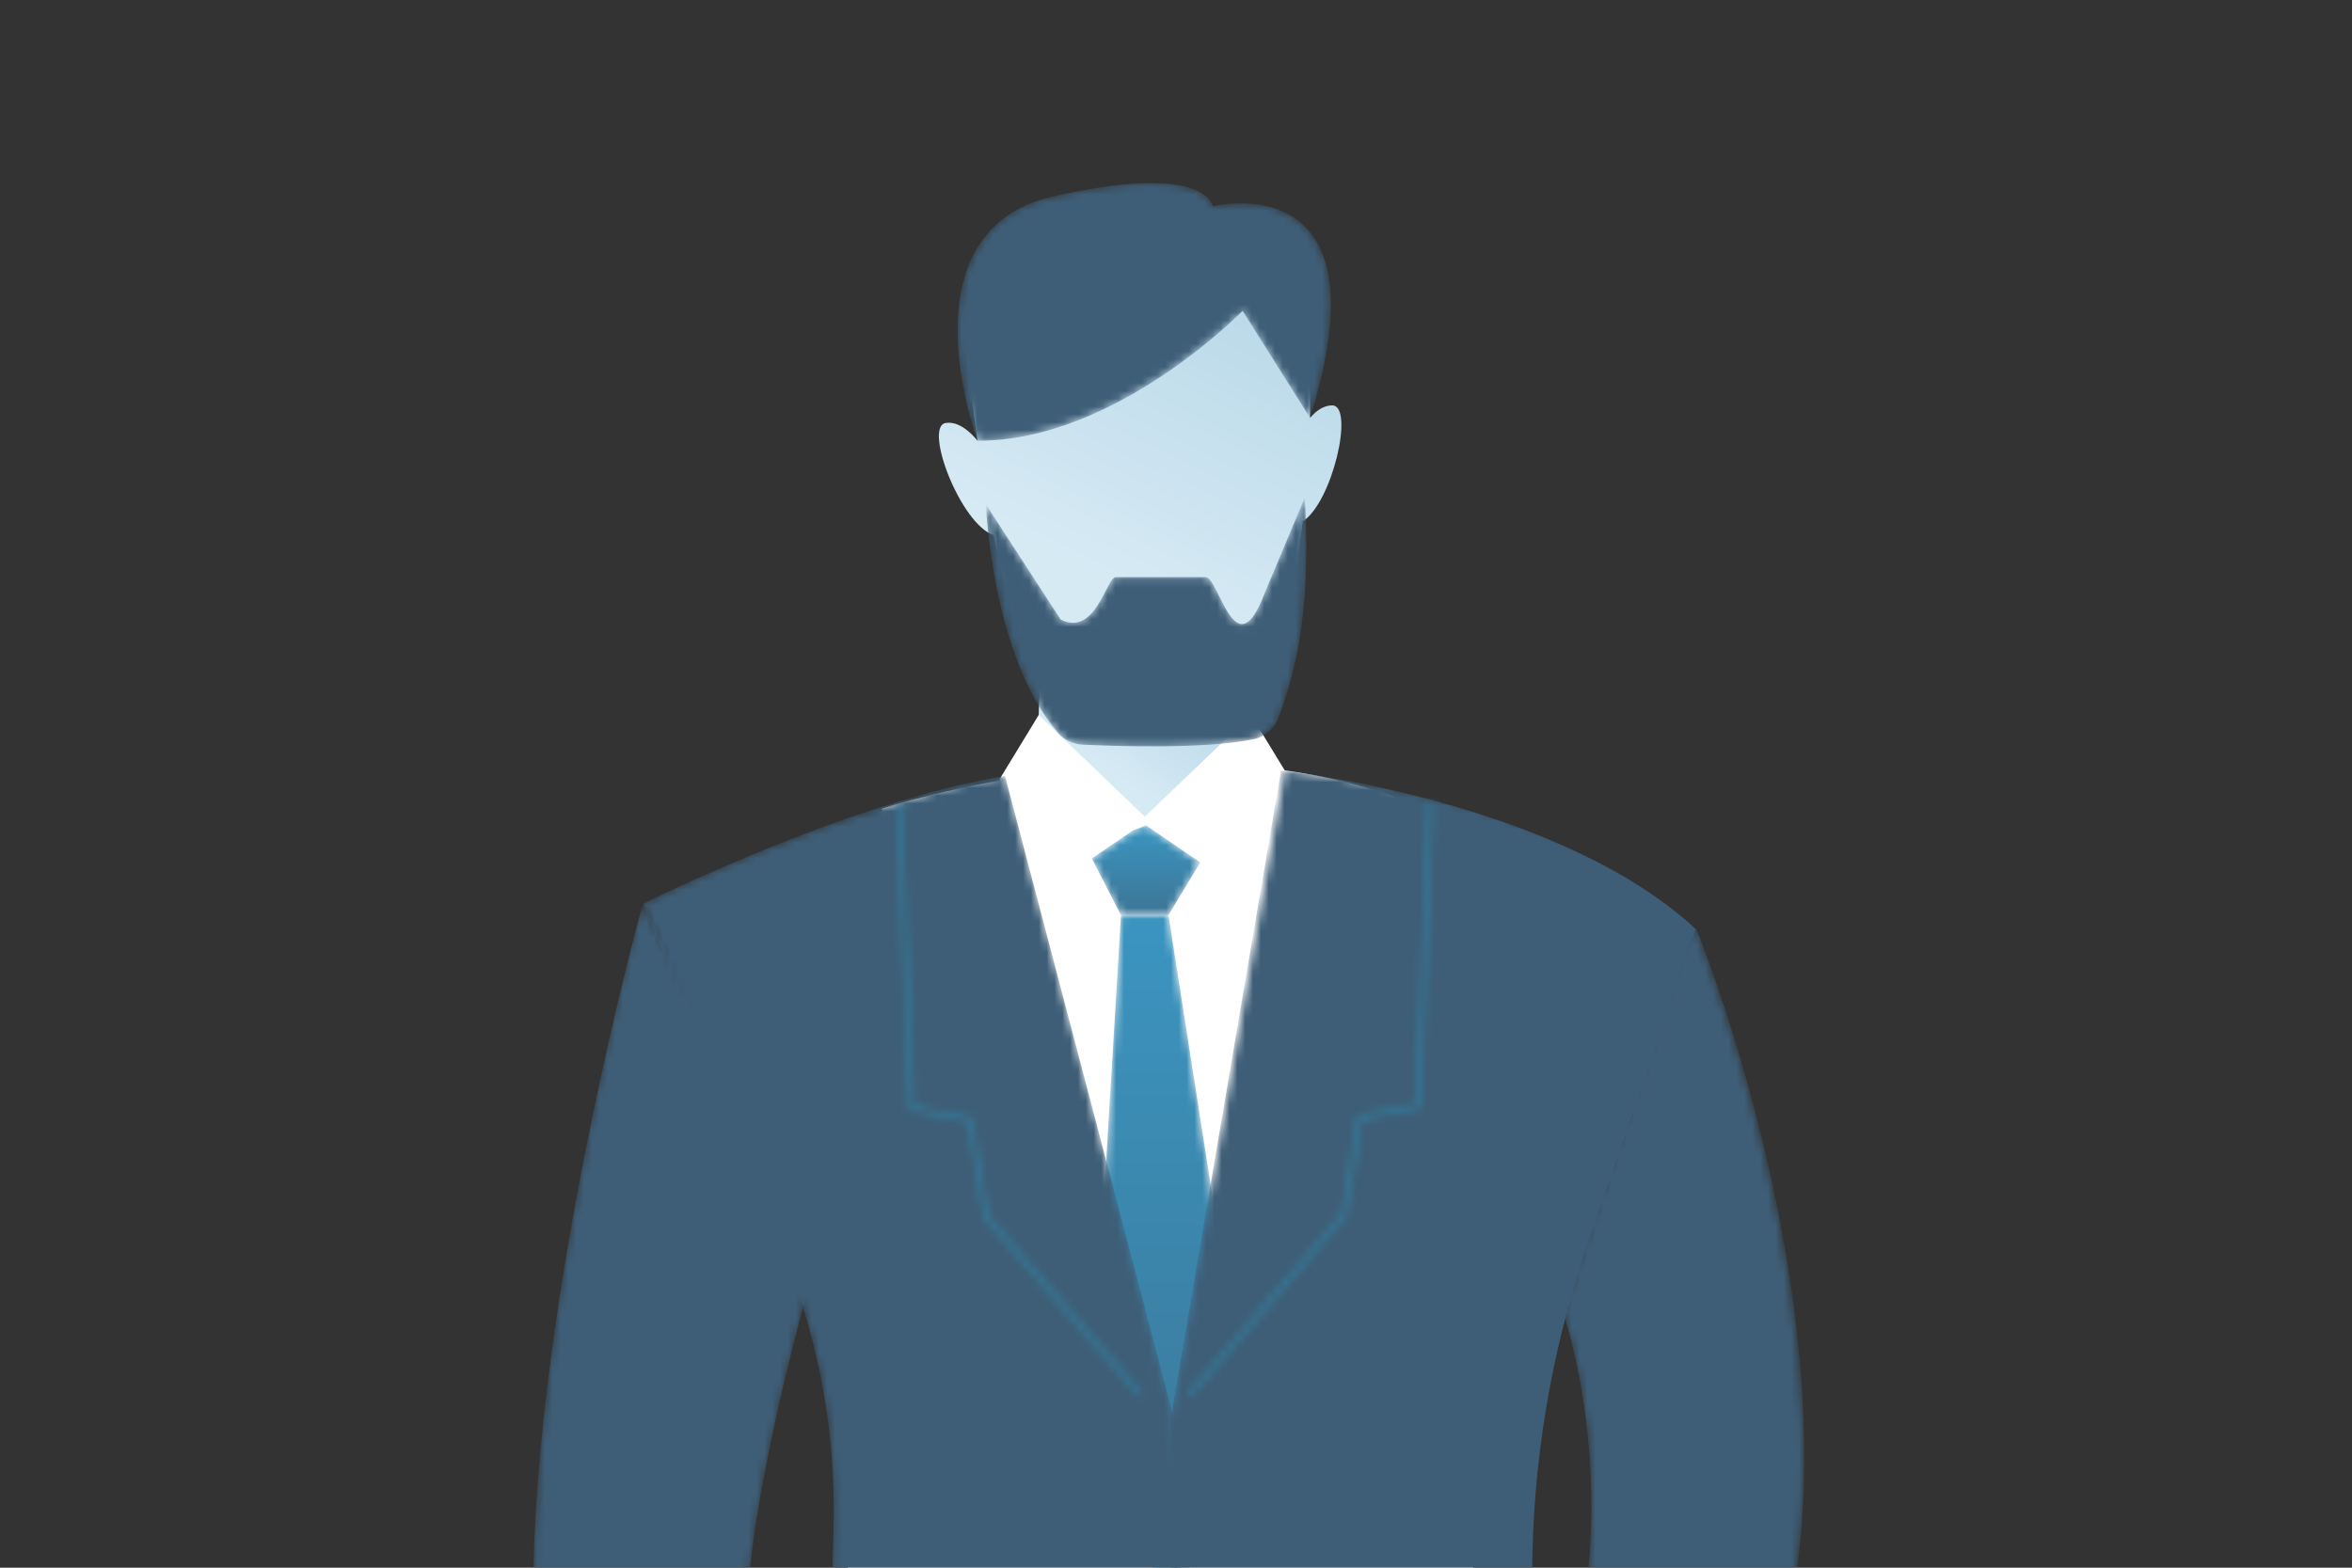
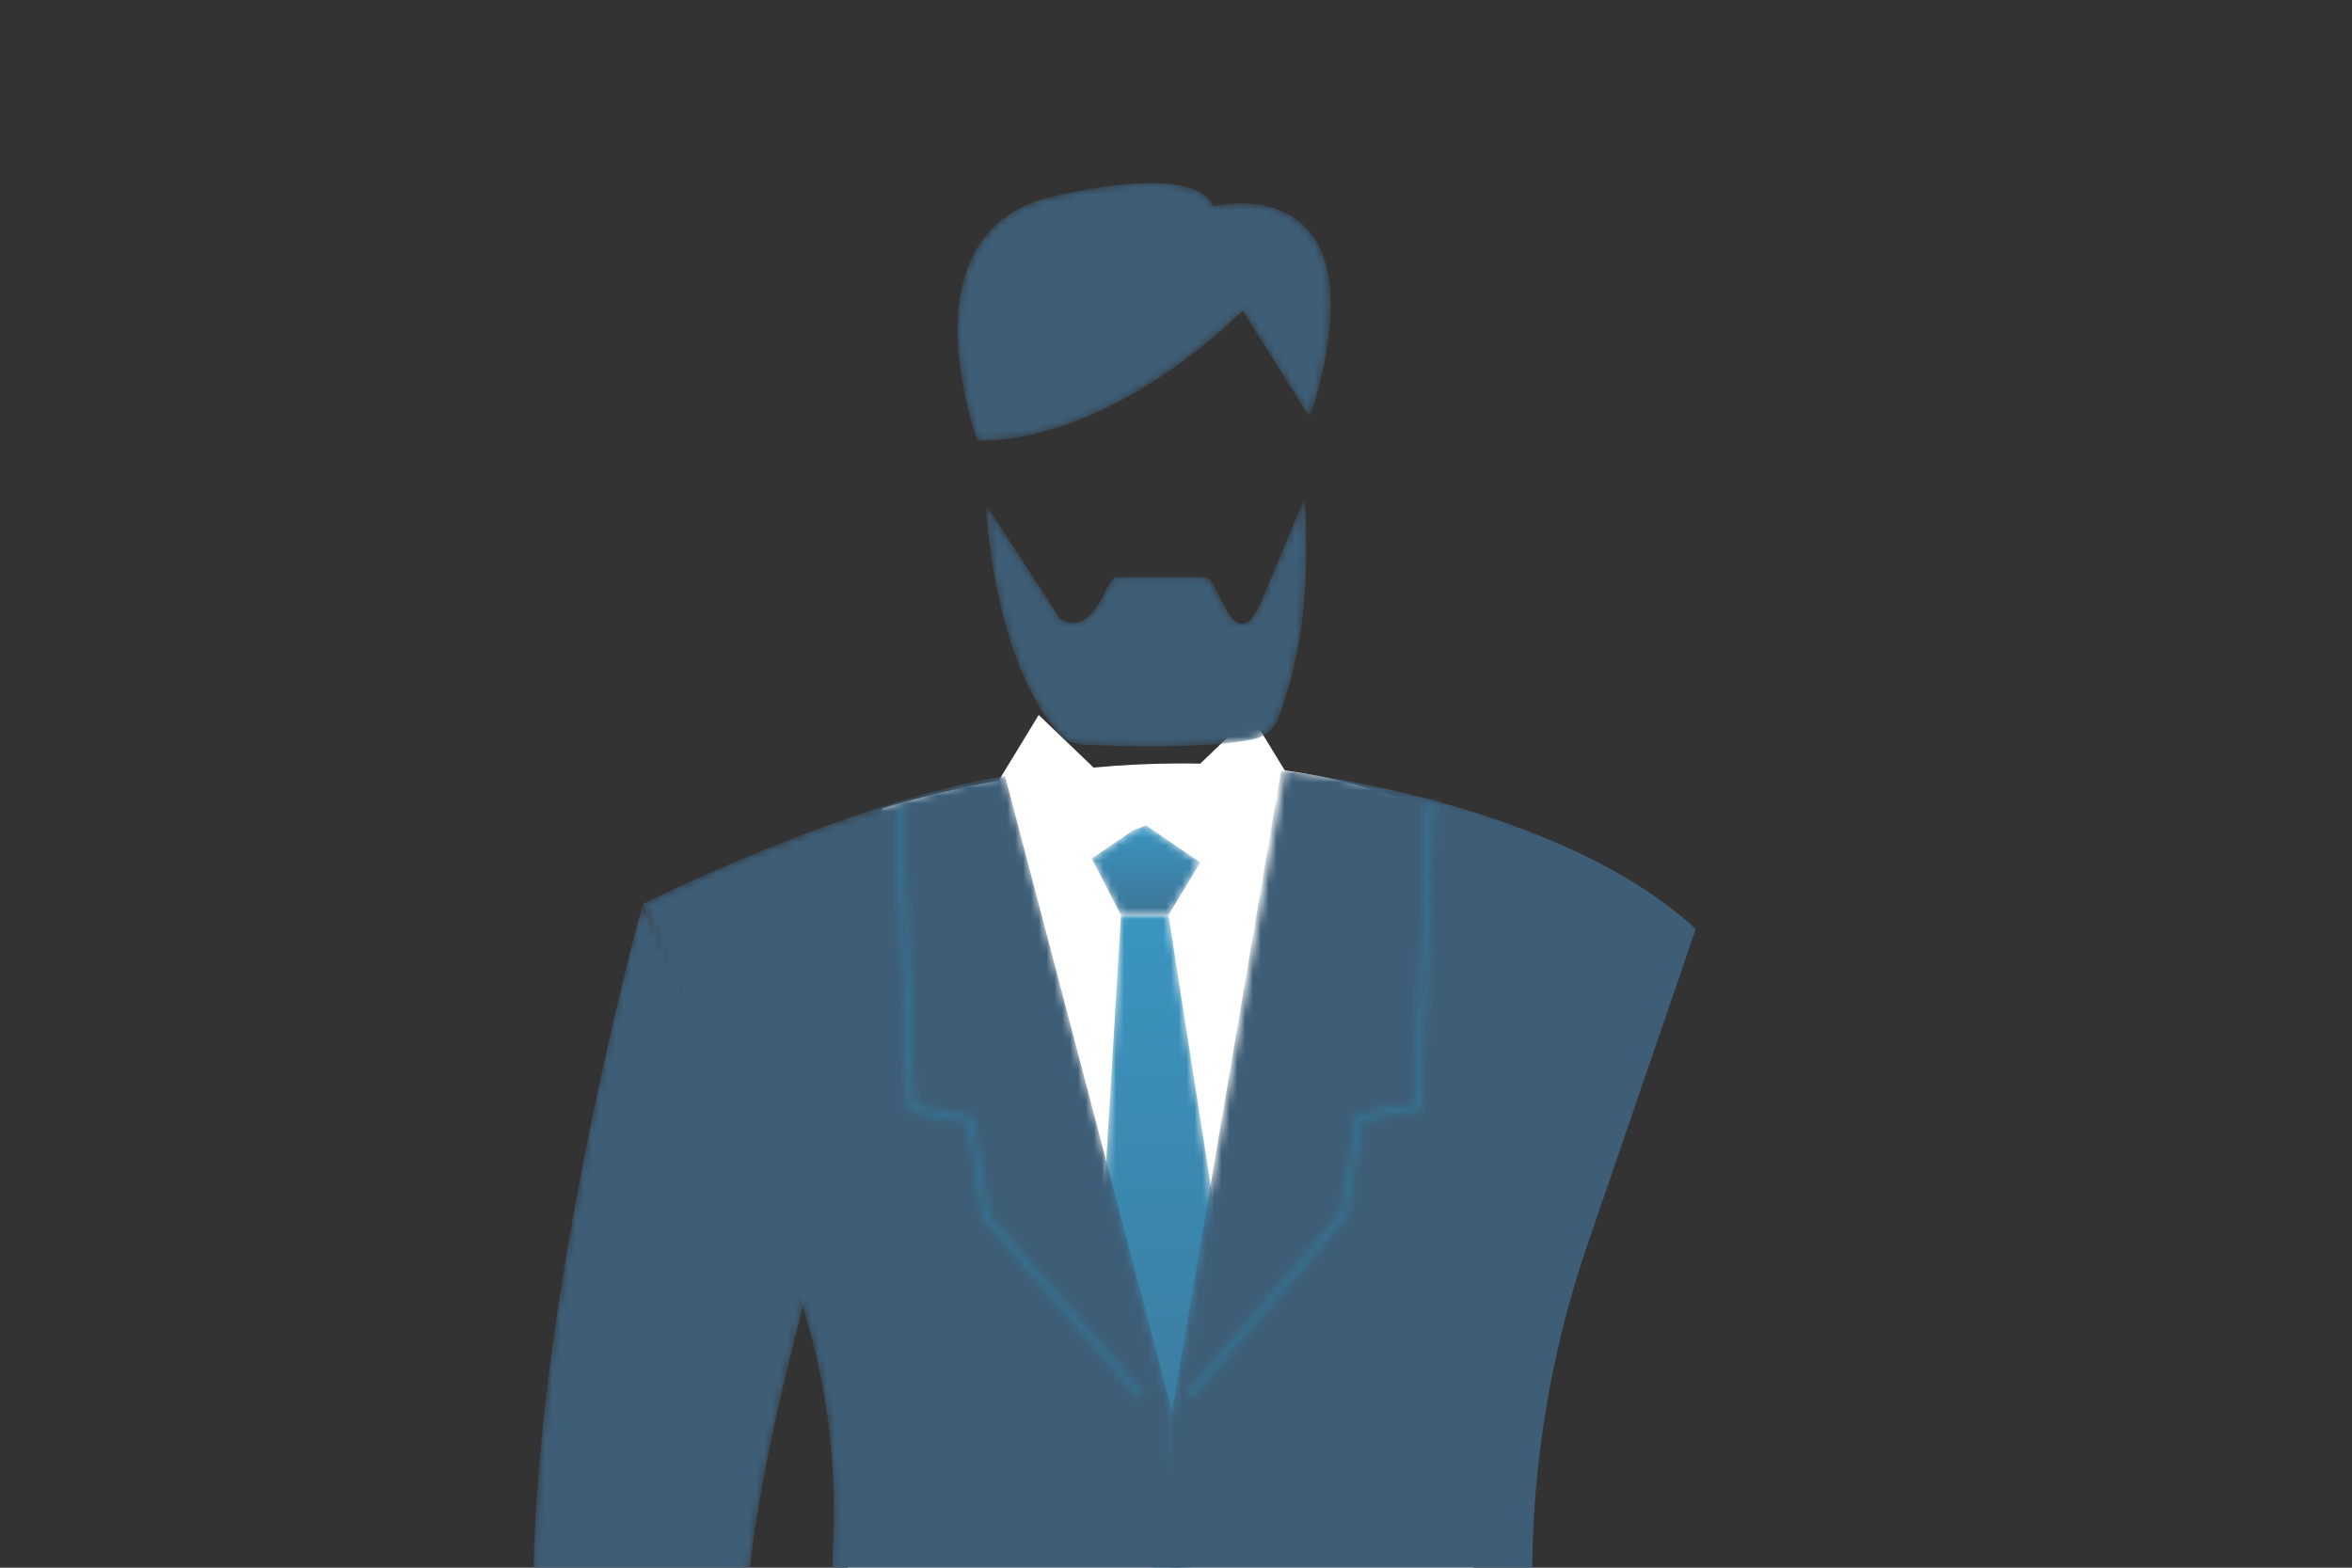
<svg xmlns="http://www.w3.org/2000/svg" xmlns:xlink="http://www.w3.org/1999/xlink" width="300px" height="200px" viewBox="0 0 300 200" version="1.1">
  <rect x="0" y="0" width="300" height="200" fill="#333333" stroke="none" />
  <title>berater</title>
  <defs>
    <linearGradient x1="27.036%" y1="65.202%" x2="77.295%" y2="5.158%" id="linearGradient-1">
      <stop stop-color="#D6EAF4" offset="0%" />
      <stop stop-color="#AFD2E4" offset="100%" />
    </linearGradient>
    <path d="M0,88.669 L0,88.925 C0.005,95.302 0.398,101.336 1.306,106.727 L1.306,106.727 C1.918,110.357 4.807,113 8.177,113 L8.177,113 L66.449,113 C69.374,109.796 71,107.5 71,107.5 L71,107.5 L67.537,96.75 C67.537,96.75 39.25,114.456 30.013,105.603 L30.013,105.603 C20.776,96.75 36.363,44.897 36.363,44.897 L36.363,44.897 L13.849,0 C13.849,0 0.031,50.465 0,88.669" id="path-2" />
    <linearGradient x1="34.314%" y1="70.817%" x2="68.644%" y2="-11.404%" id="linearGradient-4">
      <stop stop-color="#D6EAF4" offset="0%" />
      <stop stop-color="#AFD2E4" offset="100%" />
    </linearGradient>
    <path d="M35.566,12.17 C33.133,18.639 31.415,15.896 30.031,13.153 L30.031,13.153 C29.264,11.632 28.599,10.111 27.973,10.161 L27.973,10.161 L16.541,10.161 C15.337,10.258 14.001,17.782 9.537,15.577 L9.537,15.577 L0,0.894 C0,0.894 0.712,20.24 9.221,30.052 L9.221,30.052 C10.002,30.953 11.131,31.477 12.322,31.534 L12.322,31.534 C16.665,31.743 27.768,32.116 34.028,30.868 L34.028,30.868 C35.586,30.558 36.869,29.459 37.382,27.955 L37.382,27.955 C38.921,23.444 41.593,16.328 40.674,0 L40.674,0 L35.566,12.17 Z" id="path-5" />
    <path d="M12.222,1.693 C-7.465,6.138 2.544,32.876 2.544,32.876 L2.544,32.876 C20.174,32.94 36.354,16.299 36.354,16.299 L36.354,16.299 L44.96,29.958 C55.2,-2.716 32.544,2.963 32.544,2.963 L32.544,2.963 C32.544,2.963 32.216,-0 24.682,0 L24.682,0 C21.753,0 17.734,0.448 12.222,1.693" id="path-7" />
-     <path d="M32.275,50.191 C32.275,50.191 40.335,72.429 32.677,98.477 L32.677,98.477 C25.018,124.525 0,98.475 0,98.475 L0,98.475 L1.094,110.547 C1.094,110.547 1.263,110.708 1.575,110.99 L1.575,110.99 L52.363,110.99 C52.394,110.996 52.424,111 52.456,111 L52.456,111 L52.463,111 C53.421,110.992 54.602,107.975 54.602,107.975 L54.602,107.975 C76.485,67.314 48.686,0 48.686,0 L48.686,0 L32.275,50.191 Z" id="path-9" />
    <polygon id="path-11" points="5.275 0.625 0 4.215 3.719 11.446 9.781 11.446 13.833 4.723 6.928 0" />
    <linearGradient x1="52.057%" y1="172.817%" x2="52.057%" y2="-16.214%" id="linearGradient-13">
      <stop stop-color="#3E5E77" offset="0%" />
      <stop stop-color="#3A9AC7" offset="100%" />
    </linearGradient>
    <polygon id="path-14" points="4.116 0 0 68.513 10.466 87.438 21.001 69.196 10.178 0" />
    <linearGradient x1="52.057%" y1="172.817%" x2="52.057%" y2="-16.214%" id="linearGradient-16">
      <stop stop-color="#3E5E77" offset="0%" />
      <stop stop-color="#3A9AC7" offset="100%" />
    </linearGradient>
    <path d="M0,16.299 L18.142,61.415 C22.543,72.36 24.645,84.134 24.311,95.969 L24.311,95.969 L23.349,130 L70,130 L67.628,81.521 L46.193,0 C26.339,3.182 0,16.299 0,16.299" id="path-17" />
    <path d="M0,82.671 L0,131.057 L46.172,131.057 L47.629,102.878 C47.629,88.451 50.091,74.13 54.907,60.531 L69.222,20.114 C50.805,3.603 14.538,0 14.538,0 L0,82.671 Z" id="path-19" />
    <path d="M0.337,0 C0.143,0.009 -0.008,0.172 0,0.366 L0,0.366 L1.556,38.623 C1.563,38.785 1.679,38.92 1.838,38.953 L1.838,38.953 L9.073,40.408 L11.044,52.493 C11.054,52.557 11.082,52.618 11.125,52.666 L11.125,52.666 L30.674,75.212 C30.744,75.292 30.841,75.333 30.939,75.333 L30.939,75.333 C31.021,75.333 31.104,75.305 31.17,75.247 L31.17,75.247 C31.317,75.12 31.332,74.898 31.205,74.752 L31.205,74.752 L11.722,52.281 L9.728,40.055 C9.704,39.91 9.594,39.796 9.451,39.767 L9.451,39.767 L2.247,38.318 L0.703,0.338 C0.695,0.148 0.546,0 0.352,0 L0.352,0 C0.347,0 0.342,0 0.337,0" id="path-21" />
    <path d="M30.589,0.34 L29.044,38.643 L21.84,40.105 C21.697,40.134 21.587,40.25 21.563,40.395 L21.563,40.395 L19.569,52.725 L0.086,75.387 C-0.041,75.534 -0.026,75.759 0.121,75.887 L0.121,75.887 C0.188,75.945 0.27,75.973 0.352,75.973 L0.352,75.973 C0.45,75.973 0.547,75.932 0.617,75.851 L0.617,75.851 L20.166,53.114 C20.209,53.065 20.237,53.004 20.247,52.938 L20.247,52.938 L22.218,40.752 L29.453,39.284 C29.612,39.251 29.729,39.114 29.735,38.951 L29.735,38.951 L31.291,0.369 C31.299,0.173 31.148,0.008 30.954,0 L30.954,0 C30.95,0 30.945,0 30.94,0 L30.94,0 C30.736,0 30.596,0.148 30.589,0.34" id="path-23" />
  </defs>
  <g id="berater" stroke="none" stroke-width="1" fill="none" fill-rule="evenodd">
    <g id="Group-50" transform="translate(68, 23.353)">
      <path d="M122.705,205.99 L110.542,78.535 C81.329,67.739 44.495,79.805 44.495,79.805 L38.807,205.99 L122.705,205.99 Z" id="Fill-1" fill="#FFFFFF" />
      <g id="Group-5" transform="translate(64.267, 56.943)" fill="url(#linearGradient-1)">
-         <path d="M0.55,0 L0.002,18.092 C-0.052,19.881 1.057,21.493 2.745,22.089 L2.745,22.089 C7.371,23.72 16.947,26.201 26.023,22.952 L26.023,22.952 C27.854,22.296 28.956,20.422 28.673,18.498 L28.673,18.498 L25.952,0 L0.55,0 Z" id="Fill-3" />
-       </g>
+         </g>
      <g id="Group-8" transform="translate(0, 91.647)">
        <mask id="mask-3" fill="white">
          <use xlink:href="#path-2" />
        </mask>
        <g id="Clip-7" />
        <path d="M0,88.925 C0.005,95.302 0.398,101.336 1.306,106.727 C1.918,110.357 4.807,113 8.177,113 L66.449,113 C69.374,109.796 71,107.5 71,107.5 L67.537,96.75 C67.537,96.75 39.25,114.456 30.013,105.603 C20.776,96.75 36.363,44.897 36.363,44.897 L14,0.299 C14,0.299 0.031,50.465 0,88.669 L0,88.925 Z" id="Fill-6" fill="#3E5E77" mask="url(#mask-3)" />
      </g>
      <g id="Group-13" transform="translate(59.389, 67.862)" fill="#FFFFFF">
        <polygon id="Fill-9" points="5.098 0 19.237 13.556 9.027 20.52 0 8.371" />
        <polygon id="Fill-11" points="32.177 0 18.037 13.556 28.248 20.52 37.274 8.371" />
      </g>
      <g id="Group-16" transform="translate(51.756, 2.85)" fill="url(#linearGradient-4)">
-         <path d="M23.755,0 C24.683,0 25.655,0.037 26.671,0.113 C48.351,1.739 47.31,21.388 47.31,21.388 C47.368,23.342 47.376,25.252 47.343,27.11 C48.113,26.207 49.064,25.515 50.168,25.515 L50.287,25.523 C52.941,25.865 50.18,37.854 46.416,40.317 C45.096,51.099 42.836,58.284 42.573,59.096 L42.554,59.154 C42.55,59.167 42.548,59.173 42.548,59.173 C34.927,63.619 13.97,61.714 13.97,61.714 C10.953,58.149 8.647,50.084 7.001,42.07 C2.776,40.718 -2.023,28.151 0.894,27.754 C1.014,27.737 1.133,27.73 1.251,27.73 L1.474,27.739 C2.798,27.848 4.007,28.908 4.928,30.023 C4.173,24.787 3.809,21.07 3.809,21.07 C3.809,21.07 1.466,-0.001 23.755,0 Z" id="Fill-15" />
-       </g>
+         </g>
      <g id="Group-25" transform="translate(57.757, 40.114)">
        <mask id="mask-6" fill="white">
          <use xlink:href="#path-5" />
        </mask>
        <g id="Clip-24" />
        <path d="M35.566,12.17 C33.133,18.639 31.415,15.896 30.031,13.153 L30.031,13.153 C29.264,11.632 28.599,10.111 27.973,10.161 L27.973,10.161 L16.541,10.161 C15.337,10.258 14.001,17.782 9.537,15.577 L9.537,15.577 L0,0.894 C0,0.894 0.712,20.24 9.221,30.052 L9.221,30.052 C10.002,30.953 11.131,31.477 12.322,31.534 L12.322,31.534 C16.665,31.743 27.768,32.116 34.028,30.868 L34.028,30.868 C35.586,30.558 36.869,29.459 37.382,27.955 L37.382,27.955 C38.921,23.444 41.593,16.328 40.674,0 L40.674,0 L35.566,12.17 Z" id="Fill-23" fill="#3E5E77" mask="url(#mask-6)" />
      </g>
      <g id="Group-28" transform="translate(54.139, 0)">
        <mask id="mask-8" fill="white">
          <use xlink:href="#path-7" />
        </mask>
        <g id="Clip-27" />
        <path d="M12.222,1.693 C-7.465,6.138 2.544,32.876 2.544,32.876 L2.544,32.876 C20.174,32.94 36.354,16.299 36.354,16.299 L36.354,16.299 L44.96,29.958 C55.2,-2.716 32.544,2.963 32.544,2.963 L32.544,2.963 C32.544,2.963 32.216,-0 24.682,0 L24.682,0 C21.753,0 17.734,0.448 12.222,1.693" id="Fill-26" fill="#3E5E77" mask="url(#mask-8)" />
      </g>
      <g id="Group-31" transform="translate(99, 93.647)">
        <mask id="mask-10" fill="white">
          <use xlink:href="#path-9" />
        </mask>
        <g id="Clip-30" />
        <path d="M32.275,50.191 C32.275,50.191 40.335,72.429 32.677,98.477 C25.018,124.525 0,98.475 0,98.475 L1.094,110.547 C1.094,110.547 1.263,110.708 1.575,110.99 L52.363,110.99 C52.394,110.996 52.424,111 52.456,111 C53.421,110.992 54.602,107.975 54.602,107.975 C76.485,67.314 49.329,1.399 49.329,1.399 L32.275,50.191 Z" id="Fill-29" fill="#3E5E77" mask="url(#mask-10)" />
      </g>
      <g id="Group-34" transform="translate(71.26, 81.951)">
        <mask id="mask-12" fill="white">
          <use xlink:href="#path-11" />
        </mask>
        <g id="Clip-33" />
        <polygon id="Fill-32" fill="url(#linearGradient-13)" mask="url(#mask-12)" points="5.275 0.625 0 4.215 3.719 11.446 9.781 11.446 13.833 4.723 6.928 0" />
      </g>
      <g id="Group-37" transform="translate(70.863, 93.397)">
        <mask id="mask-15" fill="white">
          <use xlink:href="#path-14" />
        </mask>
        <g id="Clip-36" />
        <polygon id="Fill-35" fill="url(#linearGradient-16)" mask="url(#mask-15)" points="4.116 0 0 68.513 10.466 87.438 21.001 69.196 10.178 0" />
      </g>
      <g id="Group-40" transform="translate(14, 75.647)">
        <mask id="mask-18" fill="white">
          <use xlink:href="#path-17" />
        </mask>
        <g id="Clip-39" />
        <path d="M0,16.299 L18.142,61.415 C22.543,72.36 24.645,84.134 24.311,95.969 L24.311,95.969 L23.349,130 L70,130 L67.628,81.521 L46.193,0 C26.339,3.182 0,16.299 0,16.299" id="Fill-38" fill="#3E5E77" mask="url(#mask-18)" />
      </g>
      <g id="Group-43" transform="translate(81.329, 74.933)">
        <mask id="mask-20" fill="white">
          <use xlink:href="#path-19" />
        </mask>
        <g id="Clip-42" />
        <path d="M0,82.671 L0,131.057 L44.69,131.057 L46.101,102.878 C46.101,88.451 48.483,74.13 53.145,60.531 L66.963,20.238 C49.138,3.726 14.072,0 14.072,0 L0,82.671 Z" id="Fill-41" fill="#3E5E77" mask="url(#mask-20)" />
      </g>
      <g id="Group-46" transform="translate(46.367, 79.423)">
        <mask id="mask-22" fill="white">
          <use xlink:href="#path-21" />
        </mask>
        <g id="Clip-45" />
        <path d="M0.337,0 C0.143,0.009 -0.008,0.172 0,0.366 L0,0.366 L1.556,38.623 C1.563,38.785 1.679,38.92 1.838,38.953 L1.838,38.953 L9.073,40.408 L11.044,52.493 C11.054,52.557 11.082,52.618 11.125,52.666 L11.125,52.666 L30.674,75.212 C30.744,75.292 30.841,75.333 30.939,75.333 L30.939,75.333 C31.021,75.333 31.104,75.305 31.17,75.247 L31.17,75.247 C31.317,75.12 31.332,74.898 31.205,74.752 L31.205,74.752 L11.722,52.281 L9.728,40.055 C9.704,39.91 9.594,39.796 9.451,39.767 L9.451,39.767 L2.247,38.318 L0.703,0.338 C0.695,0.148 0.546,0 0.352,0 L0.352,0 C0.347,0 0.342,0 0.337,0" id="Fill-44" stroke="#327898" stroke-width="2" fill="#327898" stroke-linecap="round" stroke-linejoin="round" mask="url(#mask-22)" />
      </g>
      <g id="Group-49" transform="translate(83.511, 78.783)">
        <mask id="mask-24" fill="white">
          <use xlink:href="#path-23" />
        </mask>
        <g id="Clip-48" />
        <path d="M30.589,0.34 L29.044,38.643 L21.84,40.105 C21.697,40.134 21.587,40.25 21.563,40.395 L21.563,40.395 L19.569,52.725 L0.086,75.387 C-0.041,75.534 -0.026,75.759 0.121,75.887 L0.121,75.887 C0.188,75.945 0.27,75.973 0.352,75.973 L0.352,75.973 C0.45,75.973 0.547,75.932 0.617,75.851 L0.617,75.851 L20.166,53.114 C20.209,53.065 20.237,53.004 20.247,52.938 L20.247,52.938 L22.218,40.752 L29.453,39.284 C29.612,39.251 29.729,39.114 29.735,38.951 L29.735,38.951 L31.291,0.369 C31.299,0.173 31.148,0.008 30.954,0 L30.954,0 C30.95,0 30.945,0 30.94,0 L30.94,0 C30.736,0 30.596,0.148 30.589,0.34" id="Fill-47" stroke="#327898" stroke-width="2" fill="#327898" stroke-linecap="round" stroke-linejoin="round" mask="url(#mask-24)" />
      </g>
    </g>
  </g>
</svg>